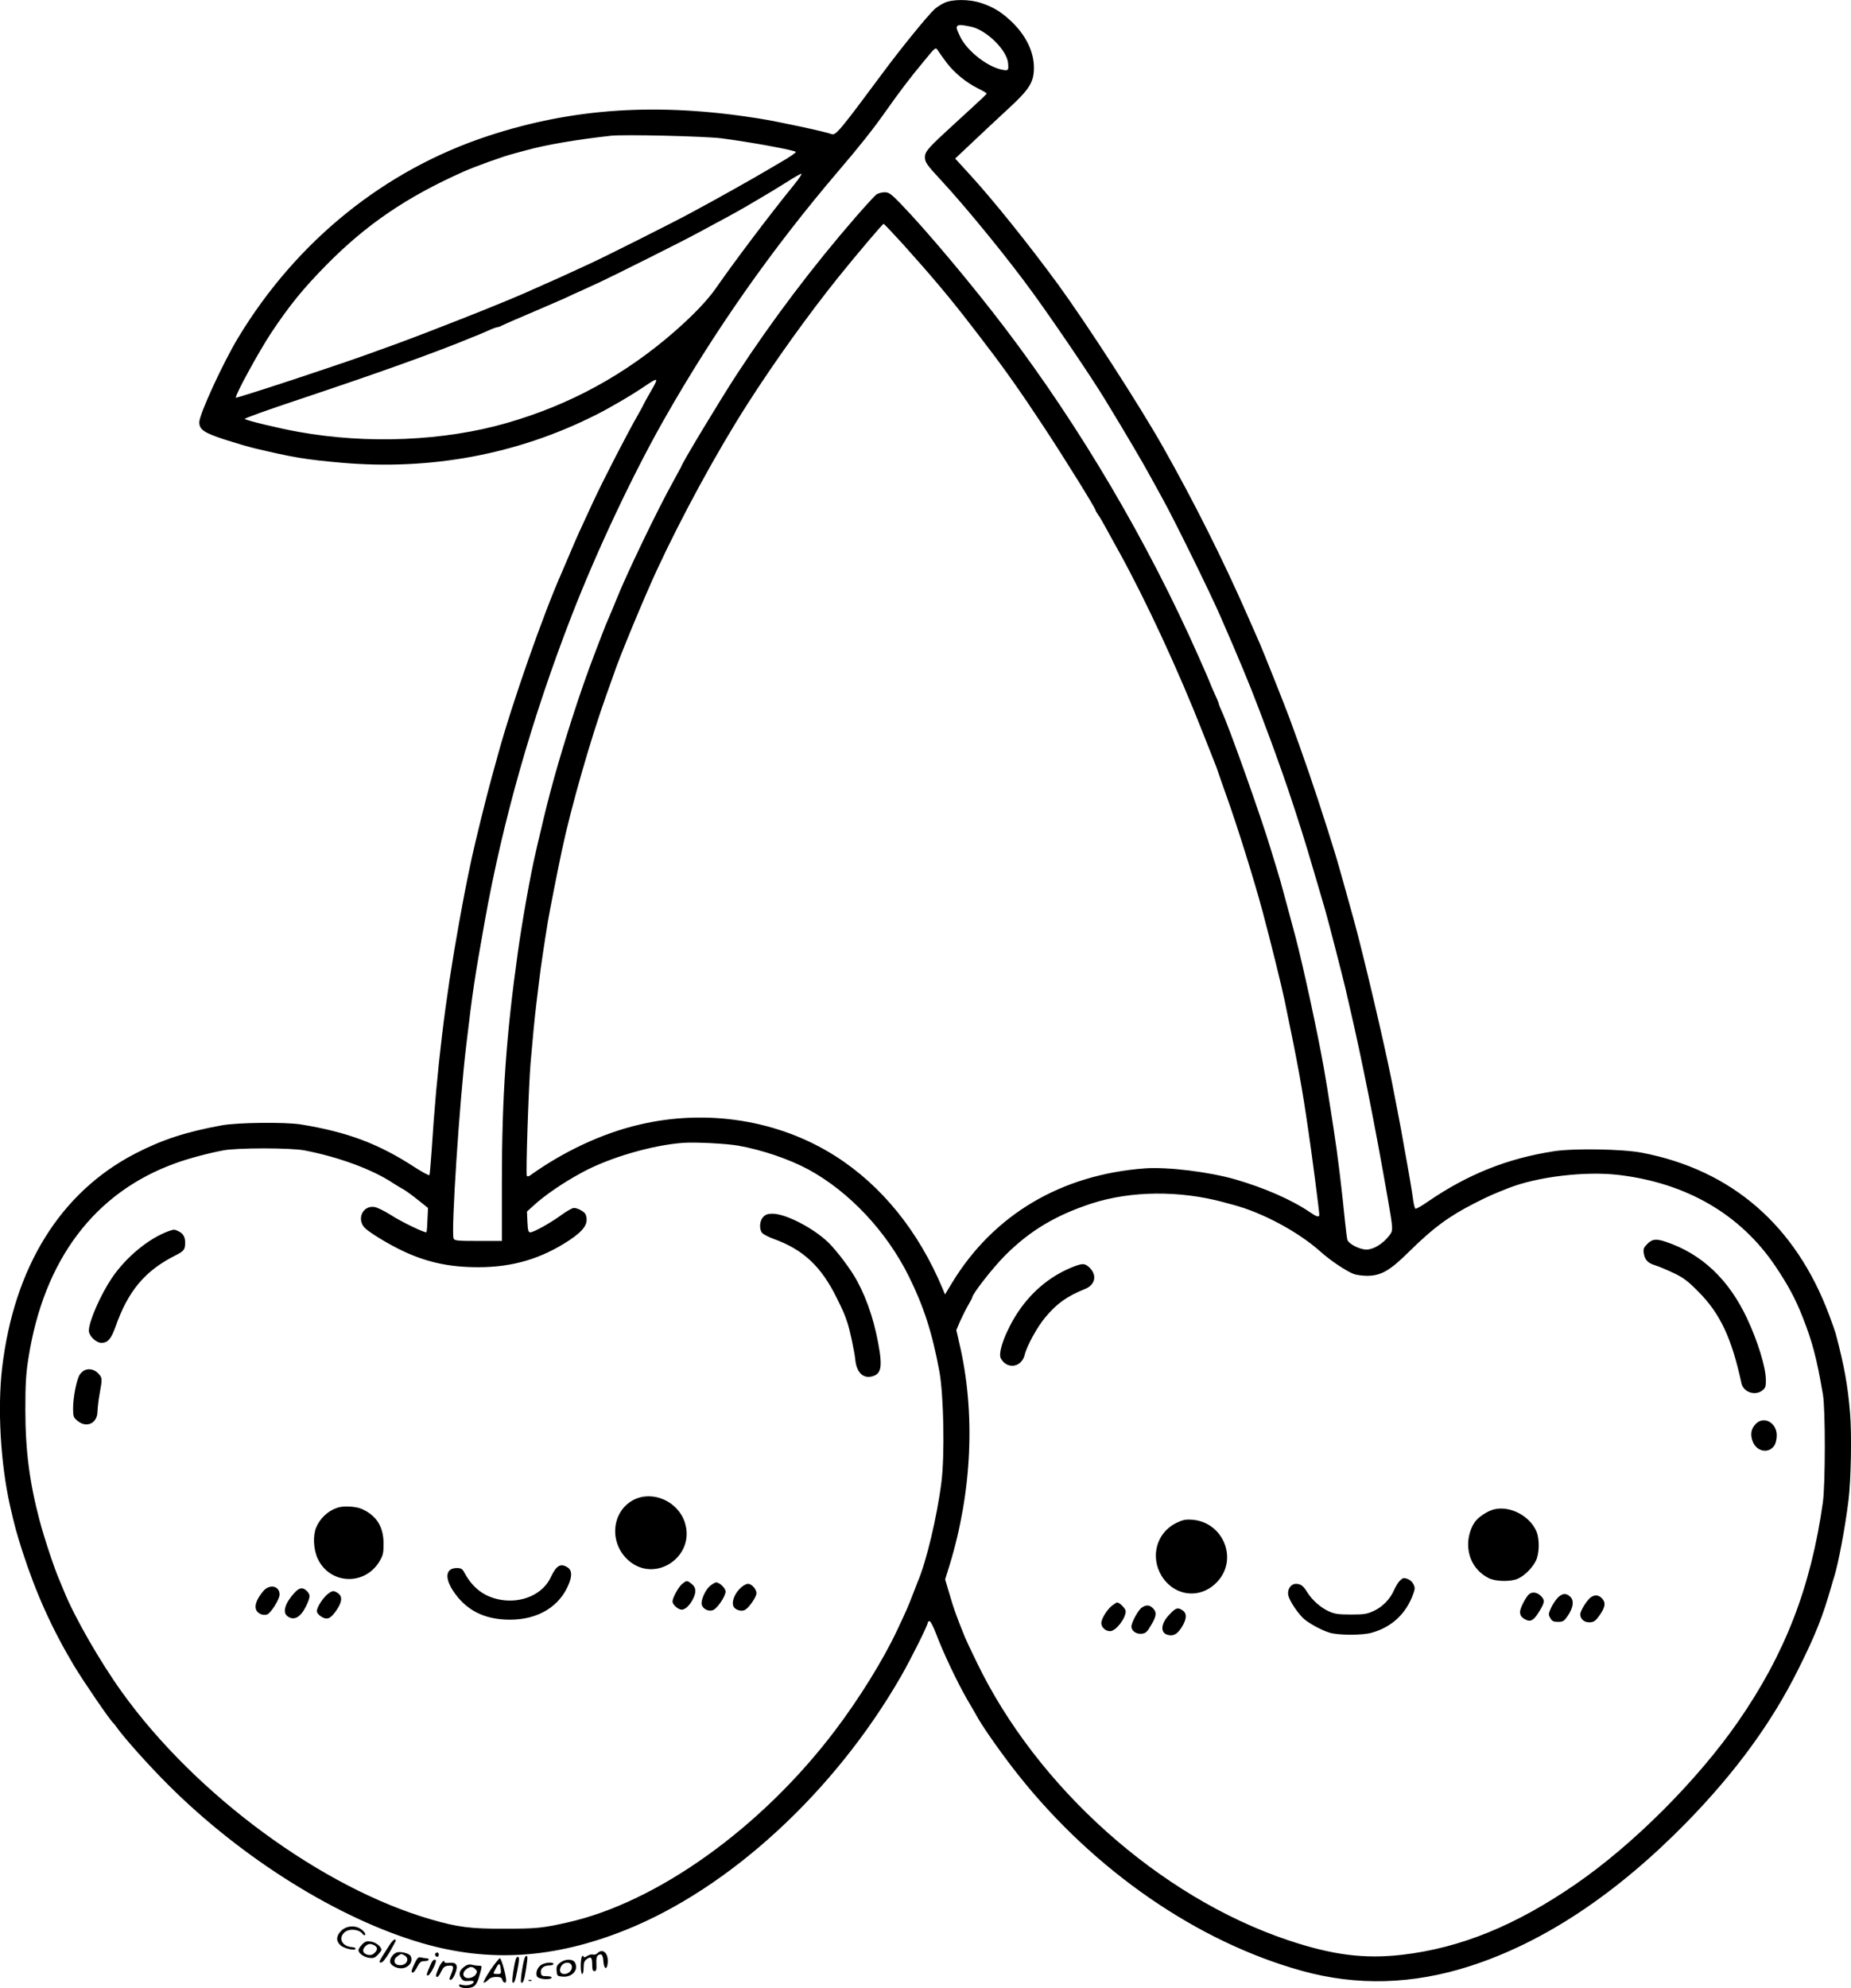
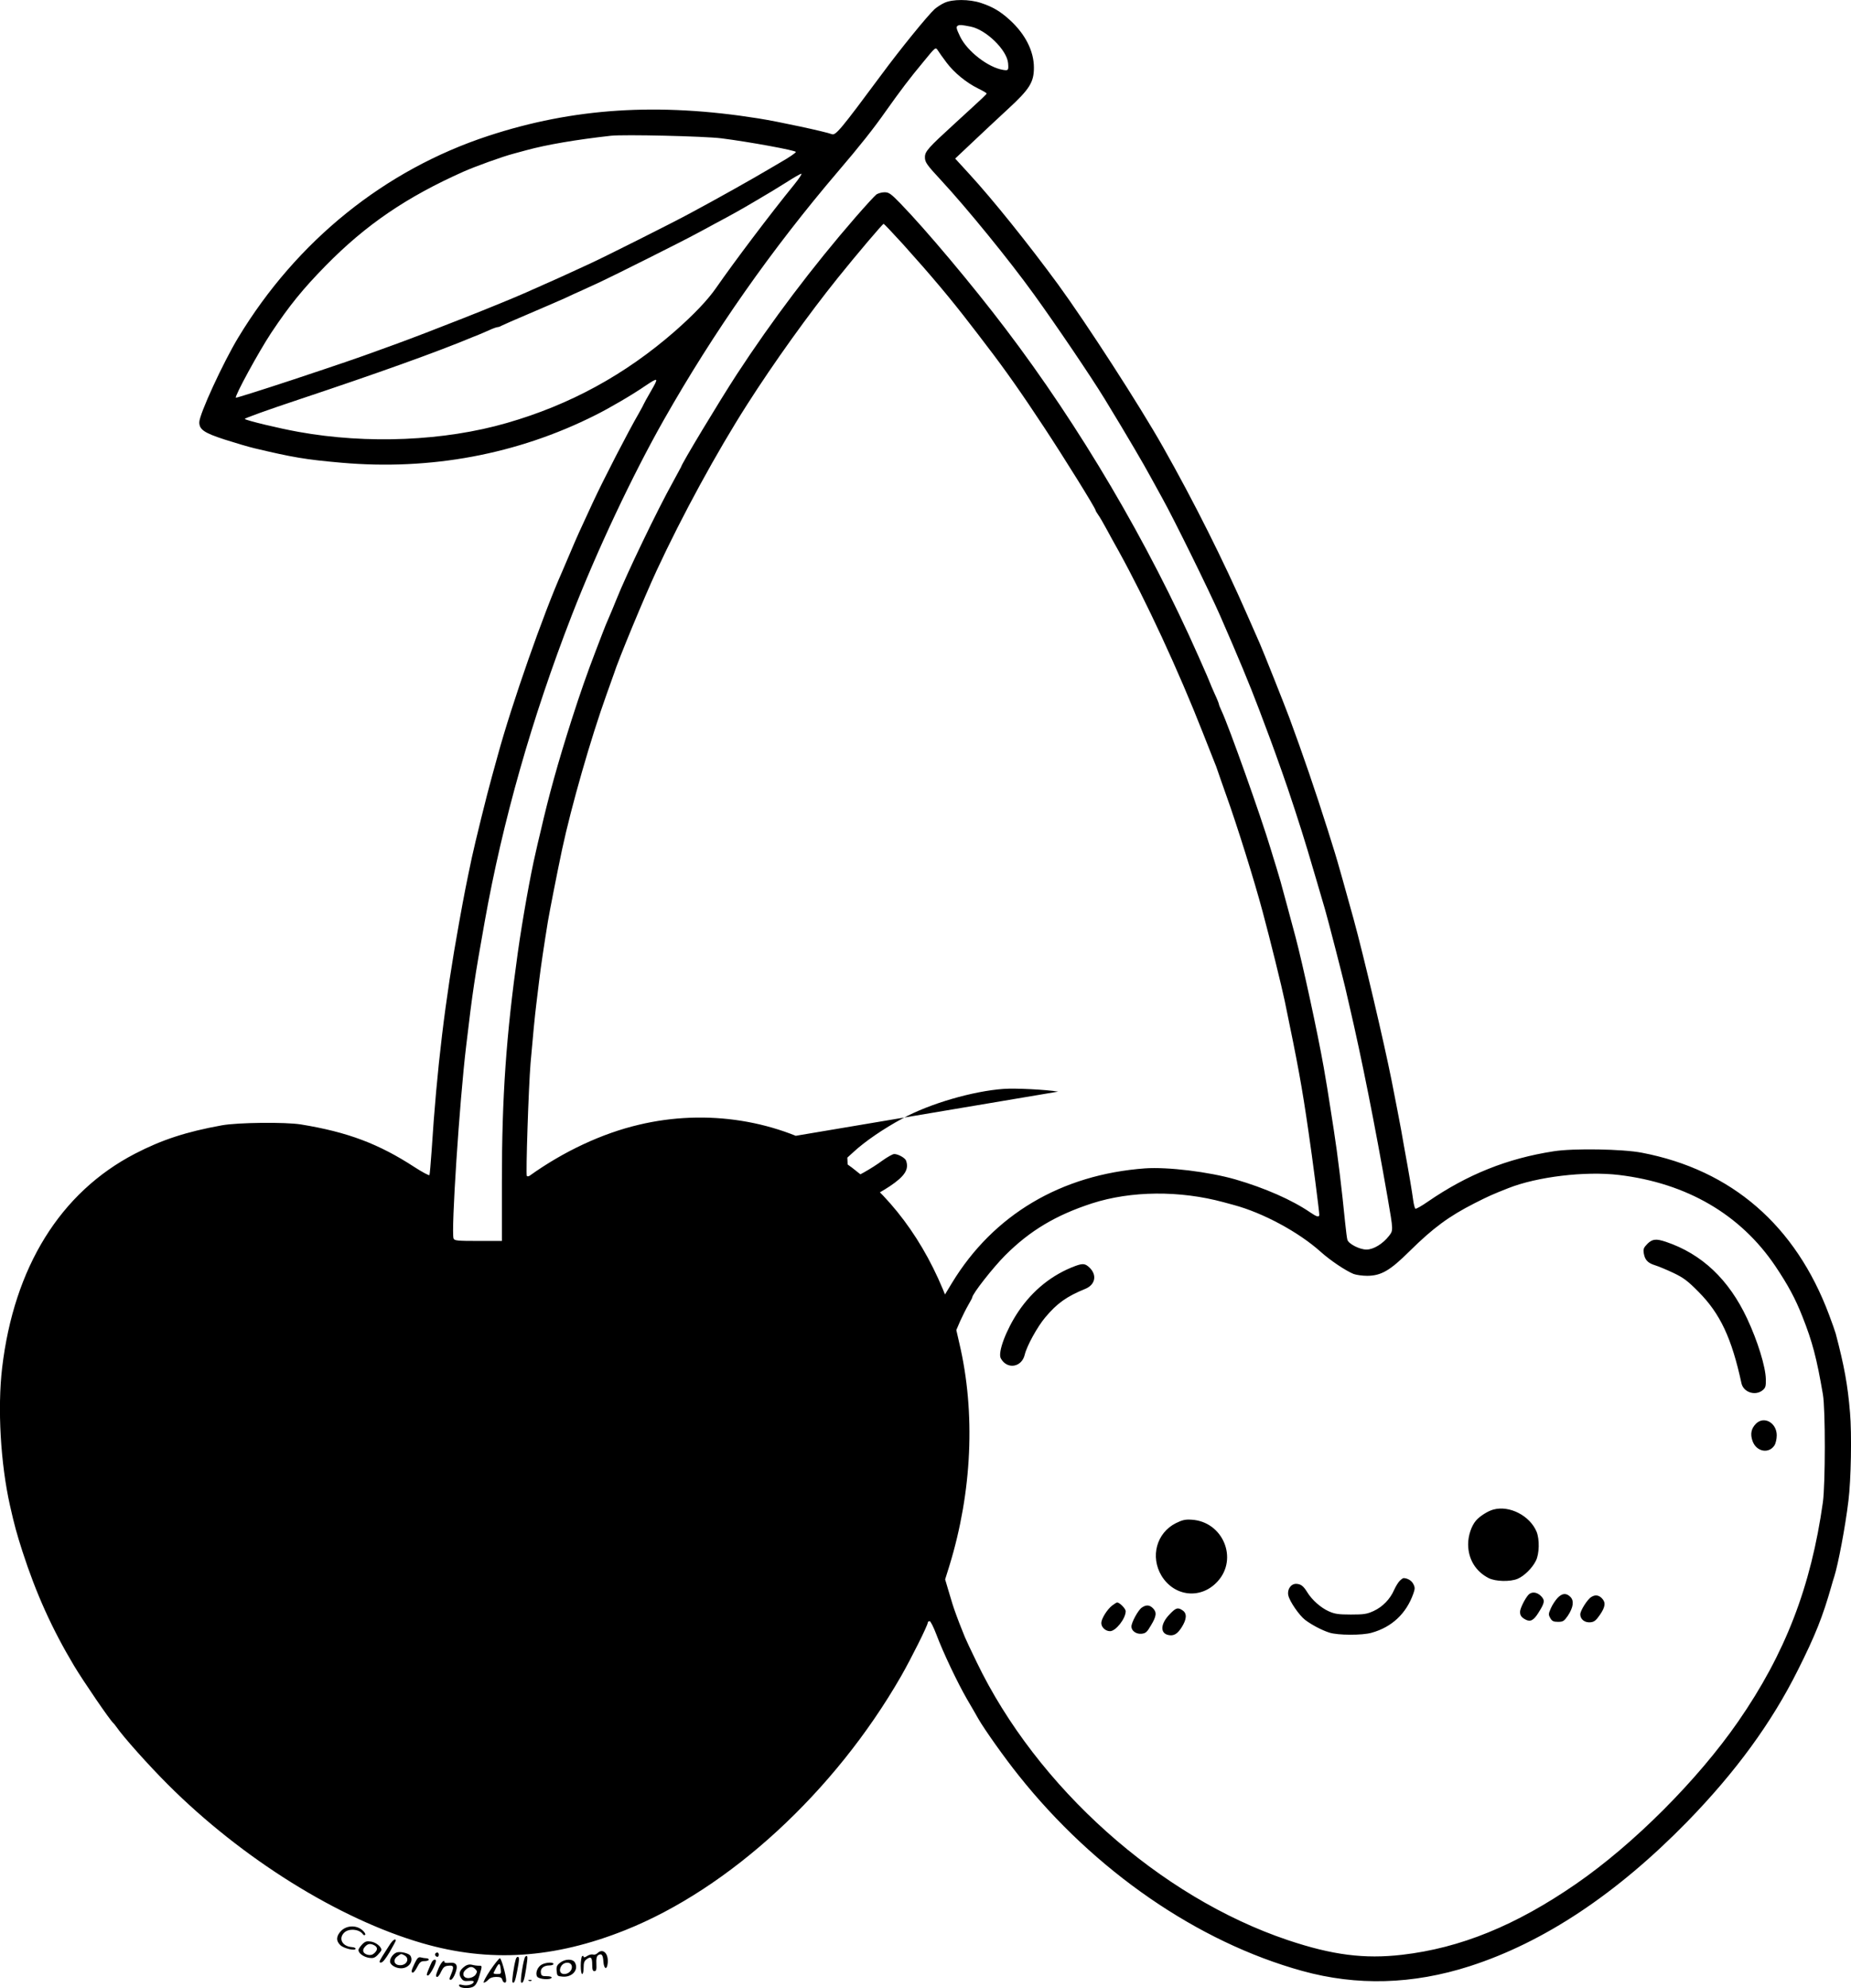
<svg xmlns="http://www.w3.org/2000/svg" version="1.0" viewBox="0 0 1290.757 1385.829" preserveAspectRatio="xMidYMid meet">
  <g transform="translate(-365.026,1705.026) scale(0.1,-0.1)" fill="#000000" stroke="none">
-     <path d="M10235 17030 c-22 -10 -52 -30 -67 -43 -51 -47 -242 -282 -371 -457 -285 -384 -319 -425 -346 -415 -44 17 -373 88 -513 110 -699 111 -1289 73 -1883 -122 -722 -237 -1335 -731 -1743 -1405 -106 -175 -272 -536 -272 -591 0 -51 33 -74 178 -121 75 -24 167 -51 205 -60 269 -64 357 -79 607 -101 622 -55 1228 58 1771 331 97 48 263 145 351 206 90 60 93 58 38 -37 -27 -47 -50 -88 -50 -90 0 -2 -15 -30 -33 -62 -77 -133 -247 -462 -324 -628 -89 -191 -114 -247 -154 -342 -23 -54 -50 -116 -59 -138 -130 -292 -351 -921 -450 -1285 -11 -41 -29 -106 -40 -145 -32 -113 -118 -462 -140 -565 -40 -190 -50 -239 -89 -455 -97 -535 -155 -1019 -191 -1587 -6 -88 -13 -164 -15 -169 -3 -4 -49 20 -103 55 -250 163 -467 245 -792 298 -110 18 -444 14 -553 -6 -249 -45 -419 -101 -606 -198 -520 -270 -843 -790 -926 -1493 -33 -281 -11 -667 55 -960 31 -138 47 -195 87 -320 95 -293 206 -539 359 -795 64 -107 254 -385 274 -400 3 -3 13 -14 21 -26 48 -70 222 -265 360 -403 516 -516 1191 -937 1774 -1106 469 -136 919 -107 1415 91 727 290 1460 964 1923 1769 70 122 187 356 187 375 0 5 6 10 13 10 6 0 27 -41 46 -91 48 -128 147 -336 215 -454 32 -55 68 -116 78 -135 43 -75 184 -274 282 -396 529 -665 1249 -1161 1976 -1362 382 -106 772 -95 1170 33 518 167 1024 504 1515 1006 339 348 589 690 773 1059 122 243 173 373 232 580 7 25 16 56 21 70 27 85 77 346 99 530 18 143 24 464 11 613 -16 193 -40 325 -100 552 -5 17 -25 75 -46 130 -233 623 -679 1010 -1305 1130 -133 26 -479 32 -616 10 -324 -50 -602 -162 -877 -351 -43 -30 -82 -52 -87 -49 -4 3 -11 29 -15 58 -8 59 -26 170 -65 382 -5 30 -14 79 -19 108 -5 28 -17 90 -26 137 -9 47 -28 141 -41 210 -53 266 -195 870 -265 1125 -38 139 -120 431 -130 460 -5 17 -28 89 -50 160 -86 272 -175 531 -267 780 -33 89 -186 473 -207 520 -8 17 -47 107 -88 200 -165 377 -374 794 -587 1170 -162 287 -532 859 -731 1132 -209 285 -458 595 -621 772 l-97 106 122 115 c67 64 178 167 247 231 150 138 180 186 180 288 0 115 -60 233 -167 331 -67 61 -119 92 -200 119 -83 28 -202 28 -258 1z m183 -165 c108 -21 254 -163 262 -255 4 -50 2 -53 -35 -47 -104 17 -249 129 -299 231 -29 60 -31 72 -13 79 11 5 23 4 85 -8z m-168 -250 c54 -72 139 -141 220 -181 33 -16 60 -32 60 -35 0 -6 -7 -13 -220 -208 -188 -172 -210 -196 -210 -237 0 -35 13 -53 116 -164 176 -190 473 -554 643 -790 152 -210 398 -573 494 -730 99 -163 130 -214 204 -340 44 -74 98 -169 120 -210 23 -41 57 -104 77 -140 79 -141 329 -649 404 -820 126 -288 206 -480 274 -660 68 -180 99 -264 108 -290 5 -14 27 -77 50 -140 47 -131 134 -397 178 -545 37 -123 93 -315 122 -414 21 -71 123 -469 140 -541 4 -19 18 -78 30 -130 86 -368 179 -836 266 -1335 41 -237 40 -230 10 -270 -43 -55 -108 -95 -157 -95 -47 0 -124 39 -133 68 -3 9 -10 64 -16 122 -21 215 -52 474 -79 645 -5 33 -15 94 -21 135 -22 142 -29 185 -49 300 -44 248 -145 713 -197 910 -47 175 -71 265 -104 385 -5 17 -18 60 -29 98 -12 37 -29 95 -40 130 -66 221 -293 858 -342 961 -10 22 -19 43 -19 48 0 4 -13 37 -30 73 -16 36 -30 68 -30 70 0 2 -36 87 -81 187 -353 798 -828 1604 -1348 2288 -229 302 -555 690 -734 874 -64 66 -79 76 -108 76 -19 0 -44 -7 -57 -15 -12 -9 -77 -80 -145 -158 -299 -344 -583 -720 -830 -1098 -121 -186 -387 -627 -387 -643 0 -1 -27 -50 -59 -109 -105 -188 -323 -641 -393 -817 -16 -41 -40 -97 -52 -125 -12 -27 -32 -75 -43 -105 -12 -30 -33 -86 -48 -125 -61 -159 -110 -299 -168 -480 -97 -304 -160 -531 -217 -780 -12 -49 -28 -117 -35 -150 -35 -148 -92 -467 -124 -695 -81 -577 -111 -1004 -111 -1597 l0 -413 -165 0 c-145 0 -166 2 -172 17 -18 47 41 953 88 1343 45 382 59 473 129 865 125 701 329 1419 607 2135 177 455 424 978 642 1363 349 615 751 1188 1215 1732 150 175 249 300 333 420 103 145 167 230 263 345 84 103 84 103 100 79 8 -13 35 -51 60 -84z m-1569 -529 c191 -24 519 -84 519 -95 0 -6 -50 -40 -103 -70 -18 -10 -57 -33 -87 -51 -109 -65 -369 -211 -545 -305 -121 -66 -606 -309 -700 -352 -169 -78 -220 -101 -267 -122 -27 -12 -67 -29 -90 -40 -24 -10 -63 -28 -88 -39 -176 -78 -675 -275 -917 -363 -29 -10 -77 -28 -105 -38 -153 -56 -261 -93 -613 -210 -212 -70 -387 -125 -390 -123 -10 10 159 320 247 453 126 189 220 305 380 468 280 285 563 478 963 656 82 36 269 104 350 125 17 5 55 15 85 23 142 39 349 74 590 101 91 10 653 -3 771 -18z m507 -323 c-164 -201 -418 -538 -543 -718 -60 -87 -159 -190 -290 -305 -346 -302 -731 -512 -1170 -638 -435 -126 -973 -149 -1454 -62 -134 24 -363 79 -374 90 -4 4 162 64 370 133 558 186 969 333 1223 439 14 6 34 14 45 18 11 5 41 17 67 29 26 12 52 21 58 21 6 0 18 4 28 10 9 5 98 44 197 86 99 42 209 90 245 106 36 17 90 42 120 55 30 14 84 39 120 55 89 41 590 292 670 336 36 19 94 50 130 70 135 72 178 96 295 165 66 38 161 96 210 127 50 32 96 59 103 59 7 1 -16 -34 -50 -76z m759 -415 c198 -220 335 -383 469 -558 28 -36 80 -103 115 -150 125 -162 247 -336 401 -570 139 -211 358 -563 358 -577 0 -3 8 -17 18 -31 11 -15 36 -58 57 -97 21 -38 59 -109 86 -156 190 -344 417 -833 588 -1269 40 -102 77 -194 81 -205 5 -11 16 -40 24 -65 8 -25 34 -97 56 -160 76 -211 196 -594 255 -815 51 -189 134 -525 154 -622 92 -444 120 -594 166 -913 26 -174 75 -554 75 -577 0 -20 -18 -15 -63 16 -127 87 -316 170 -522 230 -185 53 -471 88 -630 77 -585 -43 -1057 -323 -1346 -798 l-49 -81 -16 39 c-168 402 -425 720 -749 926 -395 251 -896 331 -1370 218 -256 -60 -525 -186 -761 -355 -7 -5 -16 -6 -20 -2 -8 8 12 619 26 787 16 186 30 330 40 410 5 41 14 116 20 165 13 107 33 240 61 413 12 71 65 342 99 502 64 299 200 774 310 1080 23 63 45 126 50 140 31 99 215 542 300 725 177 381 419 825 630 1155 187 293 429 630 634 885 132 164 311 375 318 375 3 0 64 -64 135 -142z m-1152 -6283 c169 -30 358 -94 495 -168 283 -155 541 -429 697 -742 105 -212 164 -395 214 -665 30 -167 38 -583 14 -771 -30 -240 -106 -558 -165 -694 -4 -11 -20 -51 -35 -90 -31 -81 -39 -100 -110 -251 -96 -204 -263 -474 -433 -698 -512 -676 -1239 -1197 -1867 -1337 -174 -39 -215 -43 -435 -43 -237 -1 -325 10 -515 65 -759 220 -1639 867 -2153 1582 -154 214 -332 524 -406 707 -10 25 -24 59 -31 75 -34 76 -107 296 -139 418 -70 264 -99 488 -99 772 0 174 4 248 21 355 107 689 462 1160 1029 1363 82 30 226 69 328 88 95 19 475 19 570 0 239 -46 474 -133 618 -229 23 -15 54 -33 68 -41 14 -7 59 -39 100 -72 l74 -59 -4 -82 c-1 -46 -5 -85 -7 -87 -8 -8 -181 75 -253 123 -42 26 -92 51 -111 53 -81 11 -124 -85 -66 -146 26 -27 138 -97 231 -144 182 -92 348 -130 560 -130 241 0 440 59 637 189 104 70 135 118 112 179 -8 19 -55 45 -82 45 -11 0 -48 -21 -83 -46 -74 -55 -197 -124 -221 -124 -13 0 -17 13 -20 73 l-3 72 44 40 c79 73 209 162 341 233 189 103 491 191 705 206 85 6 296 -5 380 -19z m6145 -205 c473 -57 847 -275 1090 -635 88 -131 140 -227 189 -352 70 -176 100 -292 143 -543 18 -104 17 -623 0 -750 -83 -590 -262 -1055 -591 -1530 -282 -407 -729 -855 -1131 -1132 -419 -289 -805 -447 -1214 -494 -261 -30 -484 -2 -794 102 -894 300 -1751 1065 -2172 1940 -40 82 -76 159 -81 172 -5 12 -13 32 -18 45 -26 63 -60 156 -69 187 -6 19 -20 66 -31 103 l-20 68 30 96 c158 515 183 1066 69 1550 l-21 92 27 63 c16 35 41 85 56 111 15 26 28 50 28 53 0 24 145 209 230 294 172 172 353 280 605 362 273 88 612 91 918 8 20 -5 52 -14 70 -19 205 -55 453 -189 606 -326 68 -61 174 -132 230 -155 19 -7 62 -13 96 -13 97 1 158 36 295 172 164 162 274 243 453 334 99 50 121 60 235 105 202 80 536 120 772 92z M8972 8567 c-25 -27 -29 -82 -8 -110 8 -10 44 -29 82 -43 206 -74 331 -192 439 -411 48 -97 53 -110 73 -168 17 -48 51 -205 57 -267 10 -91 61 -134 129 -108 46 17 56 60 41 165 -29 188 -81 354 -157 495 -44 82 -144 214 -204 272 -107 101 -296 198 -387 198 -33 0 -49 -6 -65 -23z M4825 8468 c-139 -51 -295 -180 -394 -325 -80 -119 -161 -304 -161 -368 0 -37 50 -85 88 -85 44 0 67 27 97 110 88 252 207 393 418 499 57 29 66 39 68 77 3 45 -10 73 -41 89 -33 17 -35 17 -75 3z M4243 7500 c-12 -5 -29 -19 -37 -32 -21 -33 -46 -157 -46 -233 0 -58 2 -65 31 -89 63 -53 139 -17 139 66 1 24 7 79 15 123 19 105 19 110 -7 139 -26 29 -63 39 -95 26z M8068 6595 c-154 -81 -173 -300 -35 -422 187 -164 471 29 392 267 -49 147 -225 223 -357 155z M6005 6541 c-67 -21 -123 -74 -150 -138 -24 -58 -19 -155 11 -218 84 -179 325 -190 429 -21 26 44 30 58 30 125 0 118 -48 196 -150 242 -40 19 -129 24 -170 10z M7531 6121 c-11 -11 -28 -39 -39 -63 -54 -120 -204 -187 -357 -158 -109 21 -189 81 -247 189 -14 26 -23 31 -52 31 -76 0 -87 -64 -28 -156 89 -137 219 -204 398 -204 199 0 352 94 414 257 22 59 16 94 -19 112 -29 16 -49 13 -70 -8z M8408 6010 c-25 -19 -68 -97 -68 -123 0 -22 39 -57 64 -57 25 0 56 29 80 77 23 47 20 78 -10 102 -33 26 -35 26 -66 1z M8601 5995 c-34 -29 -66 -104 -57 -132 10 -31 51 -49 81 -35 30 14 85 97 85 128 0 23 -42 64 -66 64 -7 0 -26 -11 -43 -25z M8806 5973 c-35 -37 -54 -88 -42 -118 9 -25 52 -40 79 -28 24 11 71 74 81 109 8 28 -28 74 -59 74 -13 0 -38 -15 -59 -37z M5485 5958 c-40 -48 -59 -92 -51 -122 7 -30 47 -50 78 -40 26 8 88 106 88 139 0 62 -71 76 -115 23z M5704 5948 c-66 -72 -86 -137 -49 -164 45 -33 90 -9 129 69 31 65 32 81 6 107 -28 28 -52 25 -86 -12z M5936 5939 c-34 -27 -76 -92 -76 -119 0 -12 13 -28 31 -39 41 -25 65 -15 107 47 38 56 41 94 10 116 -30 21 -40 20 -72 -5z M15138 8380 c-26 -27 -30 -36 -25 -67 8 -46 28 -67 80 -83 23 -7 80 -31 127 -53 71 -34 100 -56 175 -132 151 -152 231 -323 299 -637 14 -63 96 -90 147 -49 21 17 24 28 23 78 -2 87 -57 265 -130 421 -128 274 -317 452 -567 536 -69 23 -94 20 -129 -14z M11150 8226 c-162 -60 -298 -169 -399 -319 -85 -127 -144 -284 -122 -325 43 -80 146 -64 167 25 14 60 88 195 143 260 82 98 149 146 279 199 69 28 83 94 33 145 -32 32 -48 34 -101 15z M15895 7126 c-33 -33 -41 -72 -24 -120 26 -75 113 -92 153 -31 9 14 16 45 16 70 0 88 -89 137 -145 81z M14065 6528 c-39 -10 -97 -47 -123 -78 -32 -38 -54 -105 -54 -164 0 -104 53 -190 143 -236 47 -24 150 -27 202 -5 45 19 101 73 127 125 25 48 27 151 5 204 -47 111 -188 184 -300 154z M11850 6433 c-135 -68 -180 -234 -100 -367 90 -147 277 -166 392 -38 144 159 35 416 -182 429 -45 3 -65 -2 -110 -24z M13411 6031 c-11 -11 -28 -39 -39 -63 -28 -65 -80 -118 -142 -147 -48 -22 -68 -25 -160 -25 -87 0 -113 4 -155 23 -55 25 -115 78 -148 131 -28 46 -46 59 -79 60 -36 0 -63 -39 -54 -80 8 -41 76 -140 118 -172 47 -35 115 -71 168 -88 58 -19 229 -20 295 -1 141 39 242 134 291 273 12 34 12 44 -1 68 -12 23 -39 39 -67 40 -5 0 -17 -9 -27 -19z M14308 5933 c-25 -28 -58 -96 -58 -118 0 -26 10 -39 38 -54 34 -18 57 -6 90 47 45 71 47 87 18 117 -29 29 -66 32 -88 8z M14511 5911 c-15 -16 -36 -48 -46 -71 -17 -38 -18 -45 -4 -69 12 -21 22 -26 54 -26 35 0 42 5 68 42 39 59 45 105 18 132 -29 29 -58 26 -90 -8z M14748 5919 c-27 -15 -78 -95 -78 -122 0 -34 31 -59 71 -55 26 2 39 13 66 52 38 55 42 87 13 116 -22 22 -46 25 -72 9z M11406 5859 c-36 -28 -76 -93 -76 -122 0 -30 29 -57 61 -57 40 0 109 88 109 139 0 18 -42 61 -60 61 -4 0 -19 -10 -34 -21z M11612 5844 c-25 -17 -72 -103 -72 -132 0 -30 34 -54 71 -50 28 3 38 11 65 58 39 64 42 92 14 120 -24 24 -48 25 -78 4z M11805 5796 c-61 -63 -66 -128 -11 -142 40 -10 66 5 97 54 35 56 37 95 7 116 -34 24 -48 20 -93 -28z M6029 3591 c-35 -36 -37 -70 -5 -100 24 -23 106 -42 106 -24 0 5 -12 10 -27 11 -67 5 -95 61 -51 102 33 30 106 23 130 -14 4 -6 11 -7 15 -2 4 4 -5 19 -20 32 -42 36 -109 34 -148 -5z M6367 3493 c-13 -21 -36 -57 -51 -80 -23 -38 -24 -43 -9 -43 12 0 33 27 61 74 23 40 42 76 42 79 0 19 -22 3 -43 -30z M6176 3497 c-14 -15 -26 -32 -26 -40 0 -22 34 -47 73 -54 29 -4 40 -1 61 20 14 15 26 30 26 35 0 22 -38 53 -72 58 -30 5 -41 2 -62 -19z m85 -7 c24 -14 24 -32 -1 -55 -13 -12 -27 -15 -45 -11 -34 9 -42 32 -20 56 20 22 37 25 66 10z M6423 3442 c-25 -4 -53 -37 -53 -64 0 -24 39 -48 77 -48 53 0 89 49 65 88 -10 15 -60 29 -89 24z m48 -22 c41 -23 13 -74 -38 -68 -37 4 -43 40 -11 62 27 19 24 19 49 6z M7816 3435 c-8 -8 -22 -12 -30 -9 -9 3 -27 -1 -41 -10 -15 -10 -25 -12 -25 -6 0 6 -4 8 -10 5 -5 -3 -10 -33 -10 -66 0 -33 4 -59 10 -59 6 0 10 20 10 44 0 35 5 48 22 60 29 21 38 12 38 -40 0 -33 4 -44 15 -44 13 0 16 11 14 51 -2 35 2 53 12 60 24 15 34 4 37 -45 4 -53 25 -60 30 -10 7 68 -34 107 -72 69z M6687 3434 c-8 -8 1 -24 14 -24 5 0 9 7 9 15 0 15 -12 20 -23 9z M7314 3412 c-12 -8 -38 -171 -30 -180 13 -12 23 16 35 96 13 87 12 96 -5 84z M6542 3365 c-24 -50 -27 -65 -12 -65 5 0 19 18 30 40 17 33 26 40 50 40 17 0 30 5 30 10 0 6 -8 10 -17 10 -10 0 -27 3 -38 6 -17 4 -25 -4 -43 -41z M7247 3393 c-14 -48 -29 -155 -23 -160 11 -12 19 6 32 74 16 82 17 103 5 103 -5 0 -12 -8 -14 -17z M7068 3315 c-31 -47 -51 -85 -44 -85 7 0 21 9 31 20 12 13 31 20 55 20 29 0 39 -5 43 -20 6 -23 27 -27 27 -6 0 36 -34 156 -44 156 -6 -1 -37 -39 -68 -85z m74 10 c4 -33 2 -35 -25 -35 -16 0 -27 3 -25 8 36 74 44 78 50 27z M6661 3373 c-5 -10 -16 -35 -24 -55 -13 -32 -14 -38 -2 -38 12 0 55 78 55 101 0 16 -19 10 -29 -8z M7556 3369 c-22 -17 -27 -28 -24 -58 3 -34 5 -36 41 -39 67 -6 114 47 87 97 -14 28 -68 28 -104 0z m82 -25 c4 -27 -22 -54 -53 -54 -30 0 -39 27 -20 57 21 31 68 29 73 -3z M6710 3334 c-22 -52 -24 -64 -10 -64 5 0 18 17 27 38 15 30 24 38 51 40 37 4 40 -7 17 -62 -13 -31 -13 -36 -1 -36 8 0 22 20 31 45 22 56 9 79 -42 73 -18 -2 -33 0 -33 4 0 23 -22 2 -40 -38z M7430 3357 c-31 -15 -49 -61 -34 -85 12 -19 95 -25 101 -7 2 6 -14 10 -34 10 -33 0 -38 3 -41 24 -5 30 20 51 60 51 15 0 28 5 28 10 0 14 -50 12 -80 -3z M6893 3345 c-38 -27 -47 -53 -28 -82 14 -21 23 -24 55 -21 27 2 36 0 33 -9 -7 -17 -47 -27 -79 -19 -19 5 -25 3 -22 -6 7 -19 76 -22 102 -4 15 9 29 35 39 73 21 74 21 71 -5 71 -13 0 -34 3 -48 7 -16 4 -33 0 -47 -10z m72 -21 c14 -14 14 -19 2 -38 -8 -12 -27 -22 -45 -24 -42 -4 -55 33 -22 60 27 22 44 23 65 2z M7338 3243 c7 -3 16 -2 19 1 4 3 -2 6 -13 5 -11 0 -14 -3 -6 -6z" />
+     <path d="M10235 17030 c-22 -10 -52 -30 -67 -43 -51 -47 -242 -282 -371 -457 -285 -384 -319 -425 -346 -415 -44 17 -373 88 -513 110 -699 111 -1289 73 -1883 -122 -722 -237 -1335 -731 -1743 -1405 -106 -175 -272 -536 -272 -591 0 -51 33 -74 178 -121 75 -24 167 -51 205 -60 269 -64 357 -79 607 -101 622 -55 1228 58 1771 331 97 48 263 145 351 206 90 60 93 58 38 -37 -27 -47 -50 -88 -50 -90 0 -2 -15 -30 -33 -62 -77 -133 -247 -462 -324 -628 -89 -191 -114 -247 -154 -342 -23 -54 -50 -116 -59 -138 -130 -292 -351 -921 -450 -1285 -11 -41 -29 -106 -40 -145 -32 -113 -118 -462 -140 -565 -40 -190 -50 -239 -89 -455 -97 -535 -155 -1019 -191 -1587 -6 -88 -13 -164 -15 -169 -3 -4 -49 20 -103 55 -250 163 -467 245 -792 298 -110 18 -444 14 -553 -6 -249 -45 -419 -101 -606 -198 -520 -270 -843 -790 -926 -1493 -33 -281 -11 -667 55 -960 31 -138 47 -195 87 -320 95 -293 206 -539 359 -795 64 -107 254 -385 274 -400 3 -3 13 -14 21 -26 48 -70 222 -265 360 -403 516 -516 1191 -937 1774 -1106 469 -136 919 -107 1415 91 727 290 1460 964 1923 1769 70 122 187 356 187 375 0 5 6 10 13 10 6 0 27 -41 46 -91 48 -128 147 -336 215 -454 32 -55 68 -116 78 -135 43 -75 184 -274 282 -396 529 -665 1249 -1161 1976 -1362 382 -106 772 -95 1170 33 518 167 1024 504 1515 1006 339 348 589 690 773 1059 122 243 173 373 232 580 7 25 16 56 21 70 27 85 77 346 99 530 18 143 24 464 11 613 -16 193 -40 325 -100 552 -5 17 -25 75 -46 130 -233 623 -679 1010 -1305 1130 -133 26 -479 32 -616 10 -324 -50 -602 -162 -877 -351 -43 -30 -82 -52 -87 -49 -4 3 -11 29 -15 58 -8 59 -26 170 -65 382 -5 30 -14 79 -19 108 -5 28 -17 90 -26 137 -9 47 -28 141 -41 210 -53 266 -195 870 -265 1125 -38 139 -120 431 -130 460 -5 17 -28 89 -50 160 -86 272 -175 531 -267 780 -33 89 -186 473 -207 520 -8 17 -47 107 -88 200 -165 377 -374 794 -587 1170 -162 287 -532 859 -731 1132 -209 285 -458 595 -621 772 l-97 106 122 115 c67 64 178 167 247 231 150 138 180 186 180 288 0 115 -60 233 -167 331 -67 61 -119 92 -200 119 -83 28 -202 28 -258 1z m183 -165 c108 -21 254 -163 262 -255 4 -50 2 -53 -35 -47 -104 17 -249 129 -299 231 -29 60 -31 72 -13 79 11 5 23 4 85 -8z m-168 -250 c54 -72 139 -141 220 -181 33 -16 60 -32 60 -35 0 -6 -7 -13 -220 -208 -188 -172 -210 -196 -210 -237 0 -35 13 -53 116 -164 176 -190 473 -554 643 -790 152 -210 398 -573 494 -730 99 -163 130 -214 204 -340 44 -74 98 -169 120 -210 23 -41 57 -104 77 -140 79 -141 329 -649 404 -820 126 -288 206 -480 274 -660 68 -180 99 -264 108 -290 5 -14 27 -77 50 -140 47 -131 134 -397 178 -545 37 -123 93 -315 122 -414 21 -71 123 -469 140 -541 4 -19 18 -78 30 -130 86 -368 179 -836 266 -1335 41 -237 40 -230 10 -270 -43 -55 -108 -95 -157 -95 -47 0 -124 39 -133 68 -3 9 -10 64 -16 122 -21 215 -52 474 -79 645 -5 33 -15 94 -21 135 -22 142 -29 185 -49 300 -44 248 -145 713 -197 910 -47 175 -71 265 -104 385 -5 17 -18 60 -29 98 -12 37 -29 95 -40 130 -66 221 -293 858 -342 961 -10 22 -19 43 -19 48 0 4 -13 37 -30 73 -16 36 -30 68 -30 70 0 2 -36 87 -81 187 -353 798 -828 1604 -1348 2288 -229 302 -555 690 -734 874 -64 66 -79 76 -108 76 -19 0 -44 -7 -57 -15 -12 -9 -77 -80 -145 -158 -299 -344 -583 -720 -830 -1098 -121 -186 -387 -627 -387 -643 0 -1 -27 -50 -59 -109 -105 -188 -323 -641 -393 -817 -16 -41 -40 -97 -52 -125 -12 -27 -32 -75 -43 -105 -12 -30 -33 -86 -48 -125 -61 -159 -110 -299 -168 -480 -97 -304 -160 -531 -217 -780 -12 -49 -28 -117 -35 -150 -35 -148 -92 -467 -124 -695 -81 -577 -111 -1004 -111 -1597 l0 -413 -165 0 c-145 0 -166 2 -172 17 -18 47 41 953 88 1343 45 382 59 473 129 865 125 701 329 1419 607 2135 177 455 424 978 642 1363 349 615 751 1188 1215 1732 150 175 249 300 333 420 103 145 167 230 263 345 84 103 84 103 100 79 8 -13 35 -51 60 -84z m-1569 -529 c191 -24 519 -84 519 -95 0 -6 -50 -40 -103 -70 -18 -10 -57 -33 -87 -51 -109 -65 -369 -211 -545 -305 -121 -66 -606 -309 -700 -352 -169 -78 -220 -101 -267 -122 -27 -12 -67 -29 -90 -40 -24 -10 -63 -28 -88 -39 -176 -78 -675 -275 -917 -363 -29 -10 -77 -28 -105 -38 -153 -56 -261 -93 -613 -210 -212 -70 -387 -125 -390 -123 -10 10 159 320 247 453 126 189 220 305 380 468 280 285 563 478 963 656 82 36 269 104 350 125 17 5 55 15 85 23 142 39 349 74 590 101 91 10 653 -3 771 -18z m507 -323 c-164 -201 -418 -538 -543 -718 -60 -87 -159 -190 -290 -305 -346 -302 -731 -512 -1170 -638 -435 -126 -973 -149 -1454 -62 -134 24 -363 79 -374 90 -4 4 162 64 370 133 558 186 969 333 1223 439 14 6 34 14 45 18 11 5 41 17 67 29 26 12 52 21 58 21 6 0 18 4 28 10 9 5 98 44 197 86 99 42 209 90 245 106 36 17 90 42 120 55 30 14 84 39 120 55 89 41 590 292 670 336 36 19 94 50 130 70 135 72 178 96 295 165 66 38 161 96 210 127 50 32 96 59 103 59 7 1 -16 -34 -50 -76z m759 -415 c198 -220 335 -383 469 -558 28 -36 80 -103 115 -150 125 -162 247 -336 401 -570 139 -211 358 -563 358 -577 0 -3 8 -17 18 -31 11 -15 36 -58 57 -97 21 -38 59 -109 86 -156 190 -344 417 -833 588 -1269 40 -102 77 -194 81 -205 5 -11 16 -40 24 -65 8 -25 34 -97 56 -160 76 -211 196 -594 255 -815 51 -189 134 -525 154 -622 92 -444 120 -594 166 -913 26 -174 75 -554 75 -577 0 -20 -18 -15 -63 16 -127 87 -316 170 -522 230 -185 53 -471 88 -630 77 -585 -43 -1057 -323 -1346 -798 l-49 -81 -16 39 c-168 402 -425 720 -749 926 -395 251 -896 331 -1370 218 -256 -60 -525 -186 -761 -355 -7 -5 -16 -6 -20 -2 -8 8 12 619 26 787 16 186 30 330 40 410 5 41 14 116 20 165 13 107 33 240 61 413 12 71 65 342 99 502 64 299 200 774 310 1080 23 63 45 126 50 140 31 99 215 542 300 725 177 381 419 825 630 1155 187 293 429 630 634 885 132 164 311 375 318 375 3 0 64 -64 135 -142z m-1152 -6283 l74 -59 -4 -82 c-1 -46 -5 -85 -7 -87 -8 -8 -181 75 -253 123 -42 26 -92 51 -111 53 -81 11 -124 -85 -66 -146 26 -27 138 -97 231 -144 182 -92 348 -130 560 -130 241 0 440 59 637 189 104 70 135 118 112 179 -8 19 -55 45 -82 45 -11 0 -48 -21 -83 -46 -74 -55 -197 -124 -221 -124 -13 0 -17 13 -20 73 l-3 72 44 40 c79 73 209 162 341 233 189 103 491 191 705 206 85 6 296 -5 380 -19z m6145 -205 c473 -57 847 -275 1090 -635 88 -131 140 -227 189 -352 70 -176 100 -292 143 -543 18 -104 17 -623 0 -750 -83 -590 -262 -1055 -591 -1530 -282 -407 -729 -855 -1131 -1132 -419 -289 -805 -447 -1214 -494 -261 -30 -484 -2 -794 102 -894 300 -1751 1065 -2172 1940 -40 82 -76 159 -81 172 -5 12 -13 32 -18 45 -26 63 -60 156 -69 187 -6 19 -20 66 -31 103 l-20 68 30 96 c158 515 183 1066 69 1550 l-21 92 27 63 c16 35 41 85 56 111 15 26 28 50 28 53 0 24 145 209 230 294 172 172 353 280 605 362 273 88 612 91 918 8 20 -5 52 -14 70 -19 205 -55 453 -189 606 -326 68 -61 174 -132 230 -155 19 -7 62 -13 96 -13 97 1 158 36 295 172 164 162 274 243 453 334 99 50 121 60 235 105 202 80 536 120 772 92z M8972 8567 c-25 -27 -29 -82 -8 -110 8 -10 44 -29 82 -43 206 -74 331 -192 439 -411 48 -97 53 -110 73 -168 17 -48 51 -205 57 -267 10 -91 61 -134 129 -108 46 17 56 60 41 165 -29 188 -81 354 -157 495 -44 82 -144 214 -204 272 -107 101 -296 198 -387 198 -33 0 -49 -6 -65 -23z M4825 8468 c-139 -51 -295 -180 -394 -325 -80 -119 -161 -304 -161 -368 0 -37 50 -85 88 -85 44 0 67 27 97 110 88 252 207 393 418 499 57 29 66 39 68 77 3 45 -10 73 -41 89 -33 17 -35 17 -75 3z M4243 7500 c-12 -5 -29 -19 -37 -32 -21 -33 -46 -157 -46 -233 0 -58 2 -65 31 -89 63 -53 139 -17 139 66 1 24 7 79 15 123 19 105 19 110 -7 139 -26 29 -63 39 -95 26z M8068 6595 c-154 -81 -173 -300 -35 -422 187 -164 471 29 392 267 -49 147 -225 223 -357 155z M6005 6541 c-67 -21 -123 -74 -150 -138 -24 -58 -19 -155 11 -218 84 -179 325 -190 429 -21 26 44 30 58 30 125 0 118 -48 196 -150 242 -40 19 -129 24 -170 10z M7531 6121 c-11 -11 -28 -39 -39 -63 -54 -120 -204 -187 -357 -158 -109 21 -189 81 -247 189 -14 26 -23 31 -52 31 -76 0 -87 -64 -28 -156 89 -137 219 -204 398 -204 199 0 352 94 414 257 22 59 16 94 -19 112 -29 16 -49 13 -70 -8z M8408 6010 c-25 -19 -68 -97 -68 -123 0 -22 39 -57 64 -57 25 0 56 29 80 77 23 47 20 78 -10 102 -33 26 -35 26 -66 1z M8601 5995 c-34 -29 -66 -104 -57 -132 10 -31 51 -49 81 -35 30 14 85 97 85 128 0 23 -42 64 -66 64 -7 0 -26 -11 -43 -25z M8806 5973 c-35 -37 -54 -88 -42 -118 9 -25 52 -40 79 -28 24 11 71 74 81 109 8 28 -28 74 -59 74 -13 0 -38 -15 -59 -37z M5485 5958 c-40 -48 -59 -92 -51 -122 7 -30 47 -50 78 -40 26 8 88 106 88 139 0 62 -71 76 -115 23z M5704 5948 c-66 -72 -86 -137 -49 -164 45 -33 90 -9 129 69 31 65 32 81 6 107 -28 28 -52 25 -86 -12z M5936 5939 c-34 -27 -76 -92 -76 -119 0 -12 13 -28 31 -39 41 -25 65 -15 107 47 38 56 41 94 10 116 -30 21 -40 20 -72 -5z M15138 8380 c-26 -27 -30 -36 -25 -67 8 -46 28 -67 80 -83 23 -7 80 -31 127 -53 71 -34 100 -56 175 -132 151 -152 231 -323 299 -637 14 -63 96 -90 147 -49 21 17 24 28 23 78 -2 87 -57 265 -130 421 -128 274 -317 452 -567 536 -69 23 -94 20 -129 -14z M11150 8226 c-162 -60 -298 -169 -399 -319 -85 -127 -144 -284 -122 -325 43 -80 146 -64 167 25 14 60 88 195 143 260 82 98 149 146 279 199 69 28 83 94 33 145 -32 32 -48 34 -101 15z M15895 7126 c-33 -33 -41 -72 -24 -120 26 -75 113 -92 153 -31 9 14 16 45 16 70 0 88 -89 137 -145 81z M14065 6528 c-39 -10 -97 -47 -123 -78 -32 -38 -54 -105 -54 -164 0 -104 53 -190 143 -236 47 -24 150 -27 202 -5 45 19 101 73 127 125 25 48 27 151 5 204 -47 111 -188 184 -300 154z M11850 6433 c-135 -68 -180 -234 -100 -367 90 -147 277 -166 392 -38 144 159 35 416 -182 429 -45 3 -65 -2 -110 -24z M13411 6031 c-11 -11 -28 -39 -39 -63 -28 -65 -80 -118 -142 -147 -48 -22 -68 -25 -160 -25 -87 0 -113 4 -155 23 -55 25 -115 78 -148 131 -28 46 -46 59 -79 60 -36 0 -63 -39 -54 -80 8 -41 76 -140 118 -172 47 -35 115 -71 168 -88 58 -19 229 -20 295 -1 141 39 242 134 291 273 12 34 12 44 -1 68 -12 23 -39 39 -67 40 -5 0 -17 -9 -27 -19z M14308 5933 c-25 -28 -58 -96 -58 -118 0 -26 10 -39 38 -54 34 -18 57 -6 90 47 45 71 47 87 18 117 -29 29 -66 32 -88 8z M14511 5911 c-15 -16 -36 -48 -46 -71 -17 -38 -18 -45 -4 -69 12 -21 22 -26 54 -26 35 0 42 5 68 42 39 59 45 105 18 132 -29 29 -58 26 -90 -8z M14748 5919 c-27 -15 -78 -95 -78 -122 0 -34 31 -59 71 -55 26 2 39 13 66 52 38 55 42 87 13 116 -22 22 -46 25 -72 9z M11406 5859 c-36 -28 -76 -93 -76 -122 0 -30 29 -57 61 -57 40 0 109 88 109 139 0 18 -42 61 -60 61 -4 0 -19 -10 -34 -21z M11612 5844 c-25 -17 -72 -103 -72 -132 0 -30 34 -54 71 -50 28 3 38 11 65 58 39 64 42 92 14 120 -24 24 -48 25 -78 4z M11805 5796 c-61 -63 -66 -128 -11 -142 40 -10 66 5 97 54 35 56 37 95 7 116 -34 24 -48 20 -93 -28z M6029 3591 c-35 -36 -37 -70 -5 -100 24 -23 106 -42 106 -24 0 5 -12 10 -27 11 -67 5 -95 61 -51 102 33 30 106 23 130 -14 4 -6 11 -7 15 -2 4 4 -5 19 -20 32 -42 36 -109 34 -148 -5z M6367 3493 c-13 -21 -36 -57 -51 -80 -23 -38 -24 -43 -9 -43 12 0 33 27 61 74 23 40 42 76 42 79 0 19 -22 3 -43 -30z M6176 3497 c-14 -15 -26 -32 -26 -40 0 -22 34 -47 73 -54 29 -4 40 -1 61 20 14 15 26 30 26 35 0 22 -38 53 -72 58 -30 5 -41 2 -62 -19z m85 -7 c24 -14 24 -32 -1 -55 -13 -12 -27 -15 -45 -11 -34 9 -42 32 -20 56 20 22 37 25 66 10z M6423 3442 c-25 -4 -53 -37 -53 -64 0 -24 39 -48 77 -48 53 0 89 49 65 88 -10 15 -60 29 -89 24z m48 -22 c41 -23 13 -74 -38 -68 -37 4 -43 40 -11 62 27 19 24 19 49 6z M7816 3435 c-8 -8 -22 -12 -30 -9 -9 3 -27 -1 -41 -10 -15 -10 -25 -12 -25 -6 0 6 -4 8 -10 5 -5 -3 -10 -33 -10 -66 0 -33 4 -59 10 -59 6 0 10 20 10 44 0 35 5 48 22 60 29 21 38 12 38 -40 0 -33 4 -44 15 -44 13 0 16 11 14 51 -2 35 2 53 12 60 24 15 34 4 37 -45 4 -53 25 -60 30 -10 7 68 -34 107 -72 69z M6687 3434 c-8 -8 1 -24 14 -24 5 0 9 7 9 15 0 15 -12 20 -23 9z M7314 3412 c-12 -8 -38 -171 -30 -180 13 -12 23 16 35 96 13 87 12 96 -5 84z M6542 3365 c-24 -50 -27 -65 -12 -65 5 0 19 18 30 40 17 33 26 40 50 40 17 0 30 5 30 10 0 6 -8 10 -17 10 -10 0 -27 3 -38 6 -17 4 -25 -4 -43 -41z M7247 3393 c-14 -48 -29 -155 -23 -160 11 -12 19 6 32 74 16 82 17 103 5 103 -5 0 -12 -8 -14 -17z M7068 3315 c-31 -47 -51 -85 -44 -85 7 0 21 9 31 20 12 13 31 20 55 20 29 0 39 -5 43 -20 6 -23 27 -27 27 -6 0 36 -34 156 -44 156 -6 -1 -37 -39 -68 -85z m74 10 c4 -33 2 -35 -25 -35 -16 0 -27 3 -25 8 36 74 44 78 50 27z M6661 3373 c-5 -10 -16 -35 -24 -55 -13 -32 -14 -38 -2 -38 12 0 55 78 55 101 0 16 -19 10 -29 -8z M7556 3369 c-22 -17 -27 -28 -24 -58 3 -34 5 -36 41 -39 67 -6 114 47 87 97 -14 28 -68 28 -104 0z m82 -25 c4 -27 -22 -54 -53 -54 -30 0 -39 27 -20 57 21 31 68 29 73 -3z M6710 3334 c-22 -52 -24 -64 -10 -64 5 0 18 17 27 38 15 30 24 38 51 40 37 4 40 -7 17 -62 -13 -31 -13 -36 -1 -36 8 0 22 20 31 45 22 56 9 79 -42 73 -18 -2 -33 0 -33 4 0 23 -22 2 -40 -38z M7430 3357 c-31 -15 -49 -61 -34 -85 12 -19 95 -25 101 -7 2 6 -14 10 -34 10 -33 0 -38 3 -41 24 -5 30 20 51 60 51 15 0 28 5 28 10 0 14 -50 12 -80 -3z M6893 3345 c-38 -27 -47 -53 -28 -82 14 -21 23 -24 55 -21 27 2 36 0 33 -9 -7 -17 -47 -27 -79 -19 -19 5 -25 3 -22 -6 7 -19 76 -22 102 -4 15 9 29 35 39 73 21 74 21 71 -5 71 -13 0 -34 3 -48 7 -16 4 -33 0 -47 -10z m72 -21 c14 -14 14 -19 2 -38 -8 -12 -27 -22 -45 -24 -42 -4 -55 33 -22 60 27 22 44 23 65 2z M7338 3243 c7 -3 16 -2 19 1 4 3 -2 6 -13 5 -11 0 -14 -3 -6 -6z" />
  </g>
</svg>